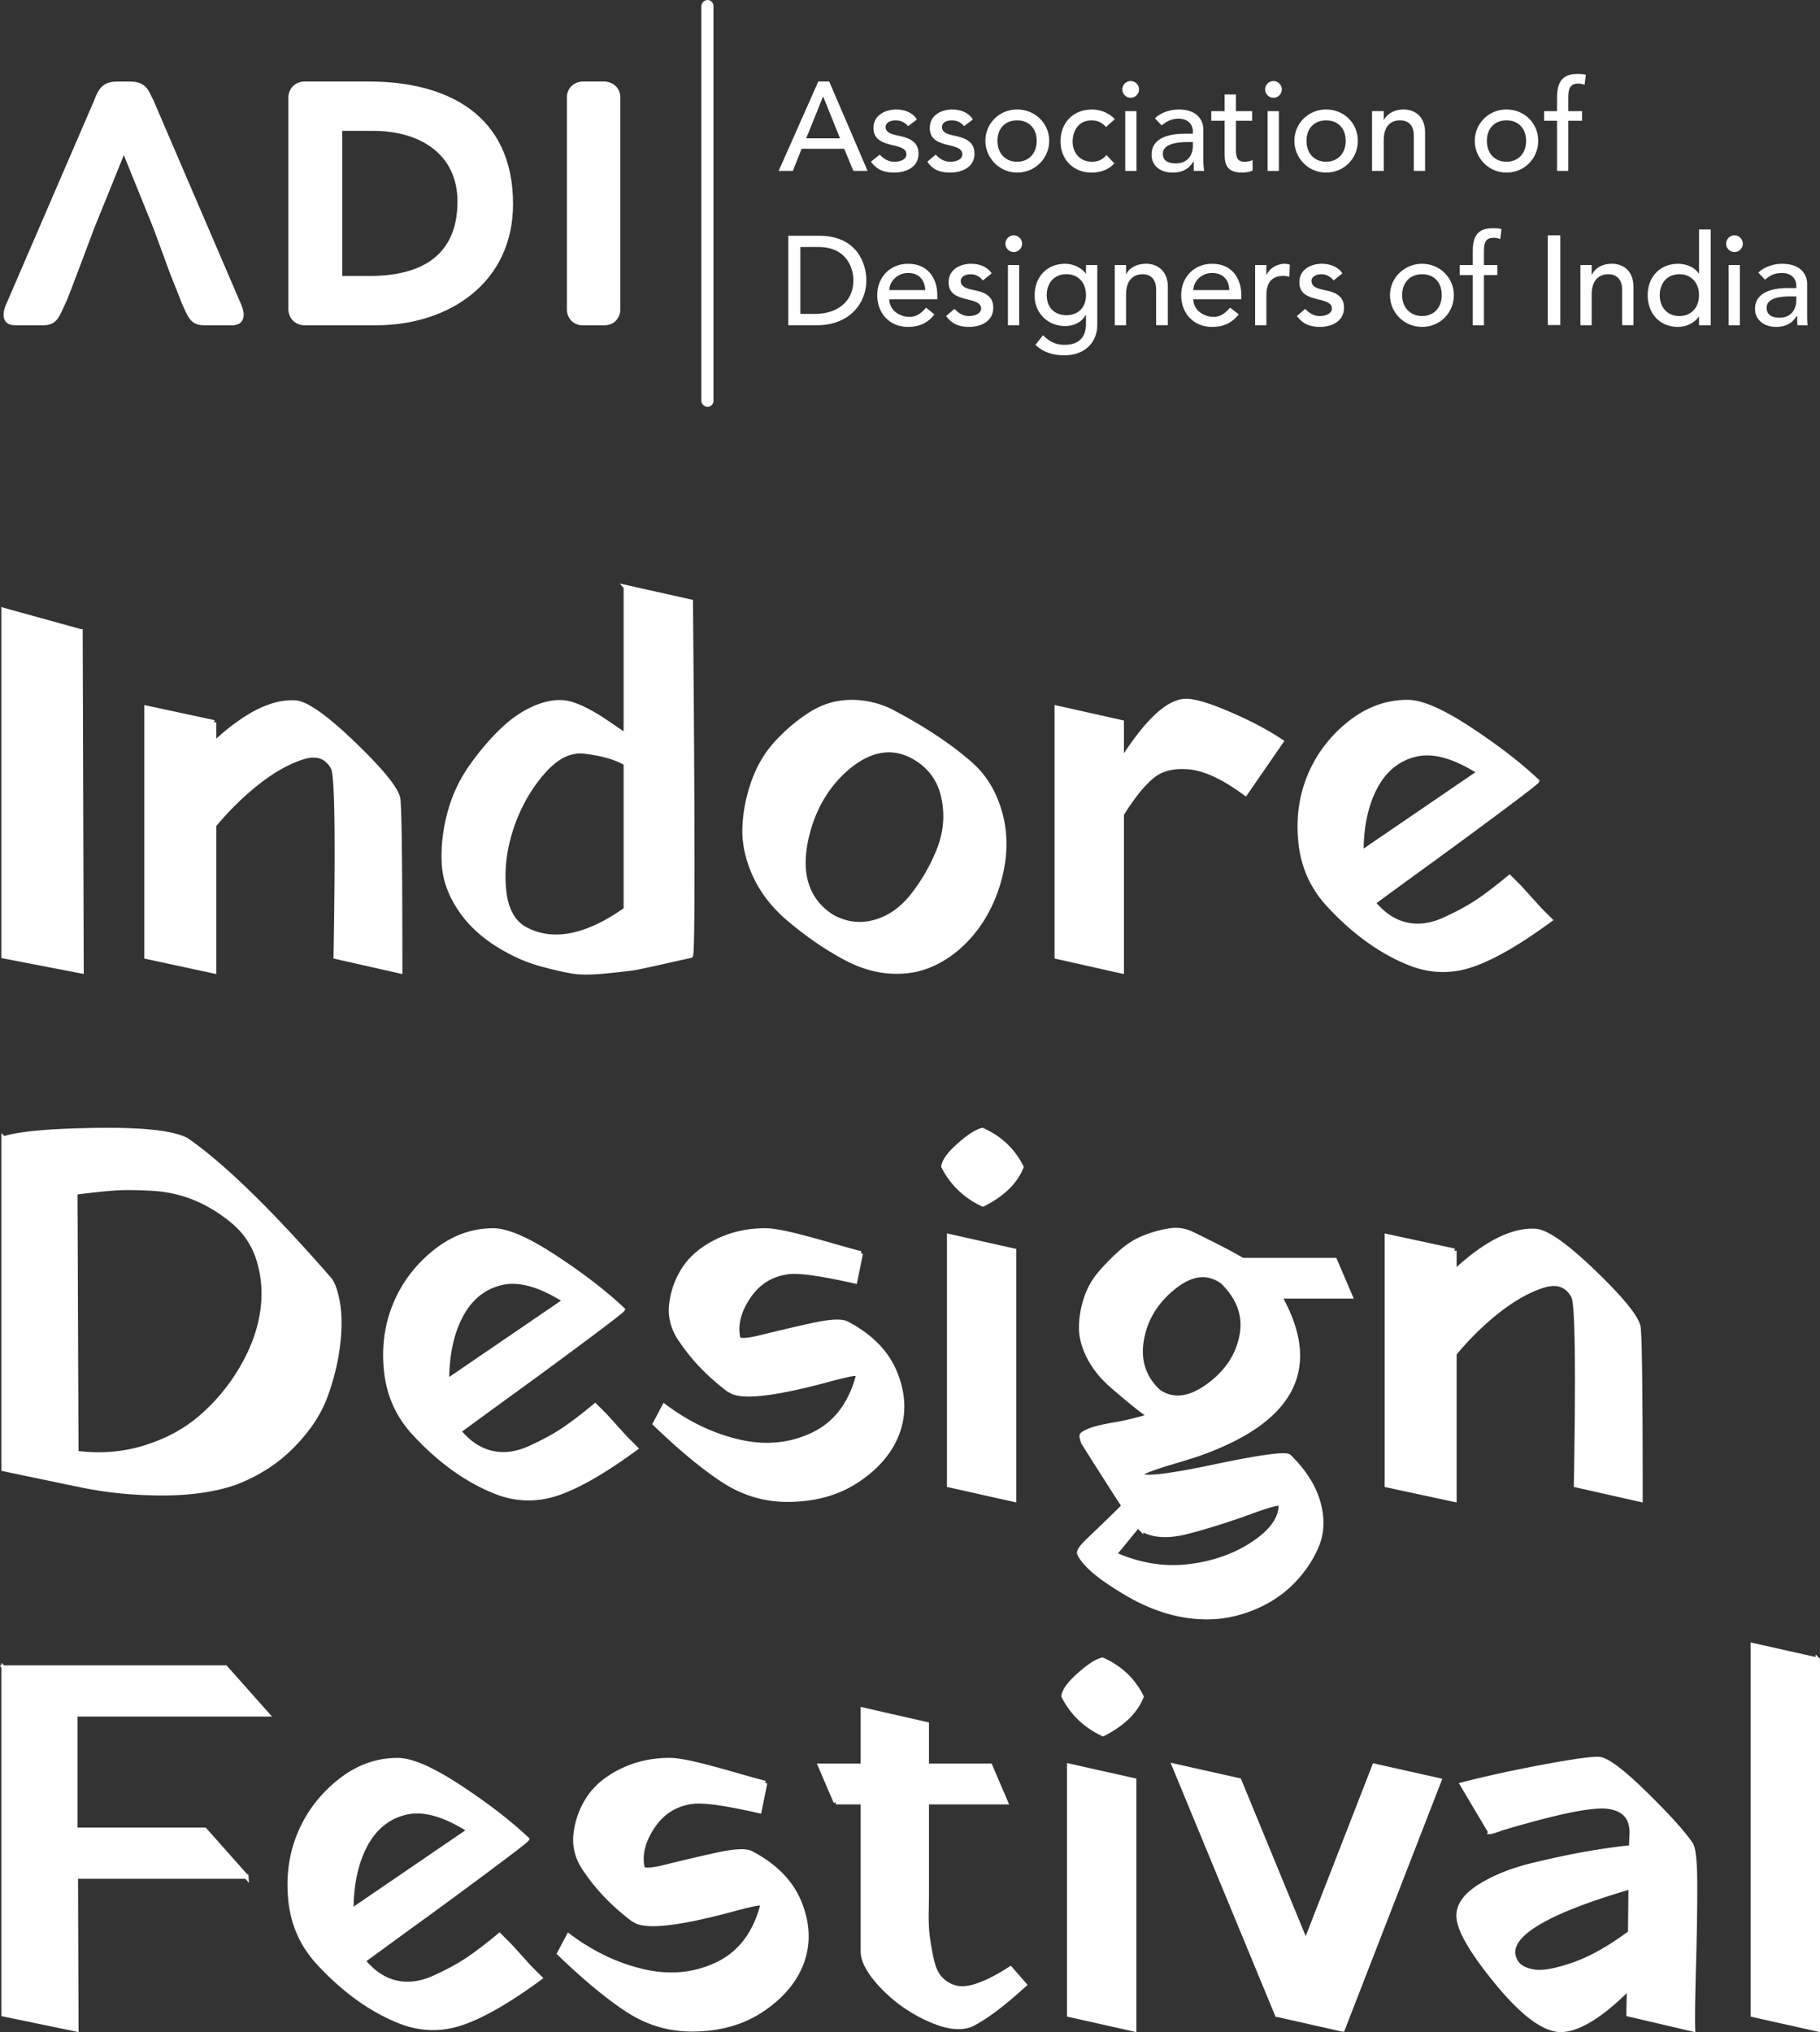
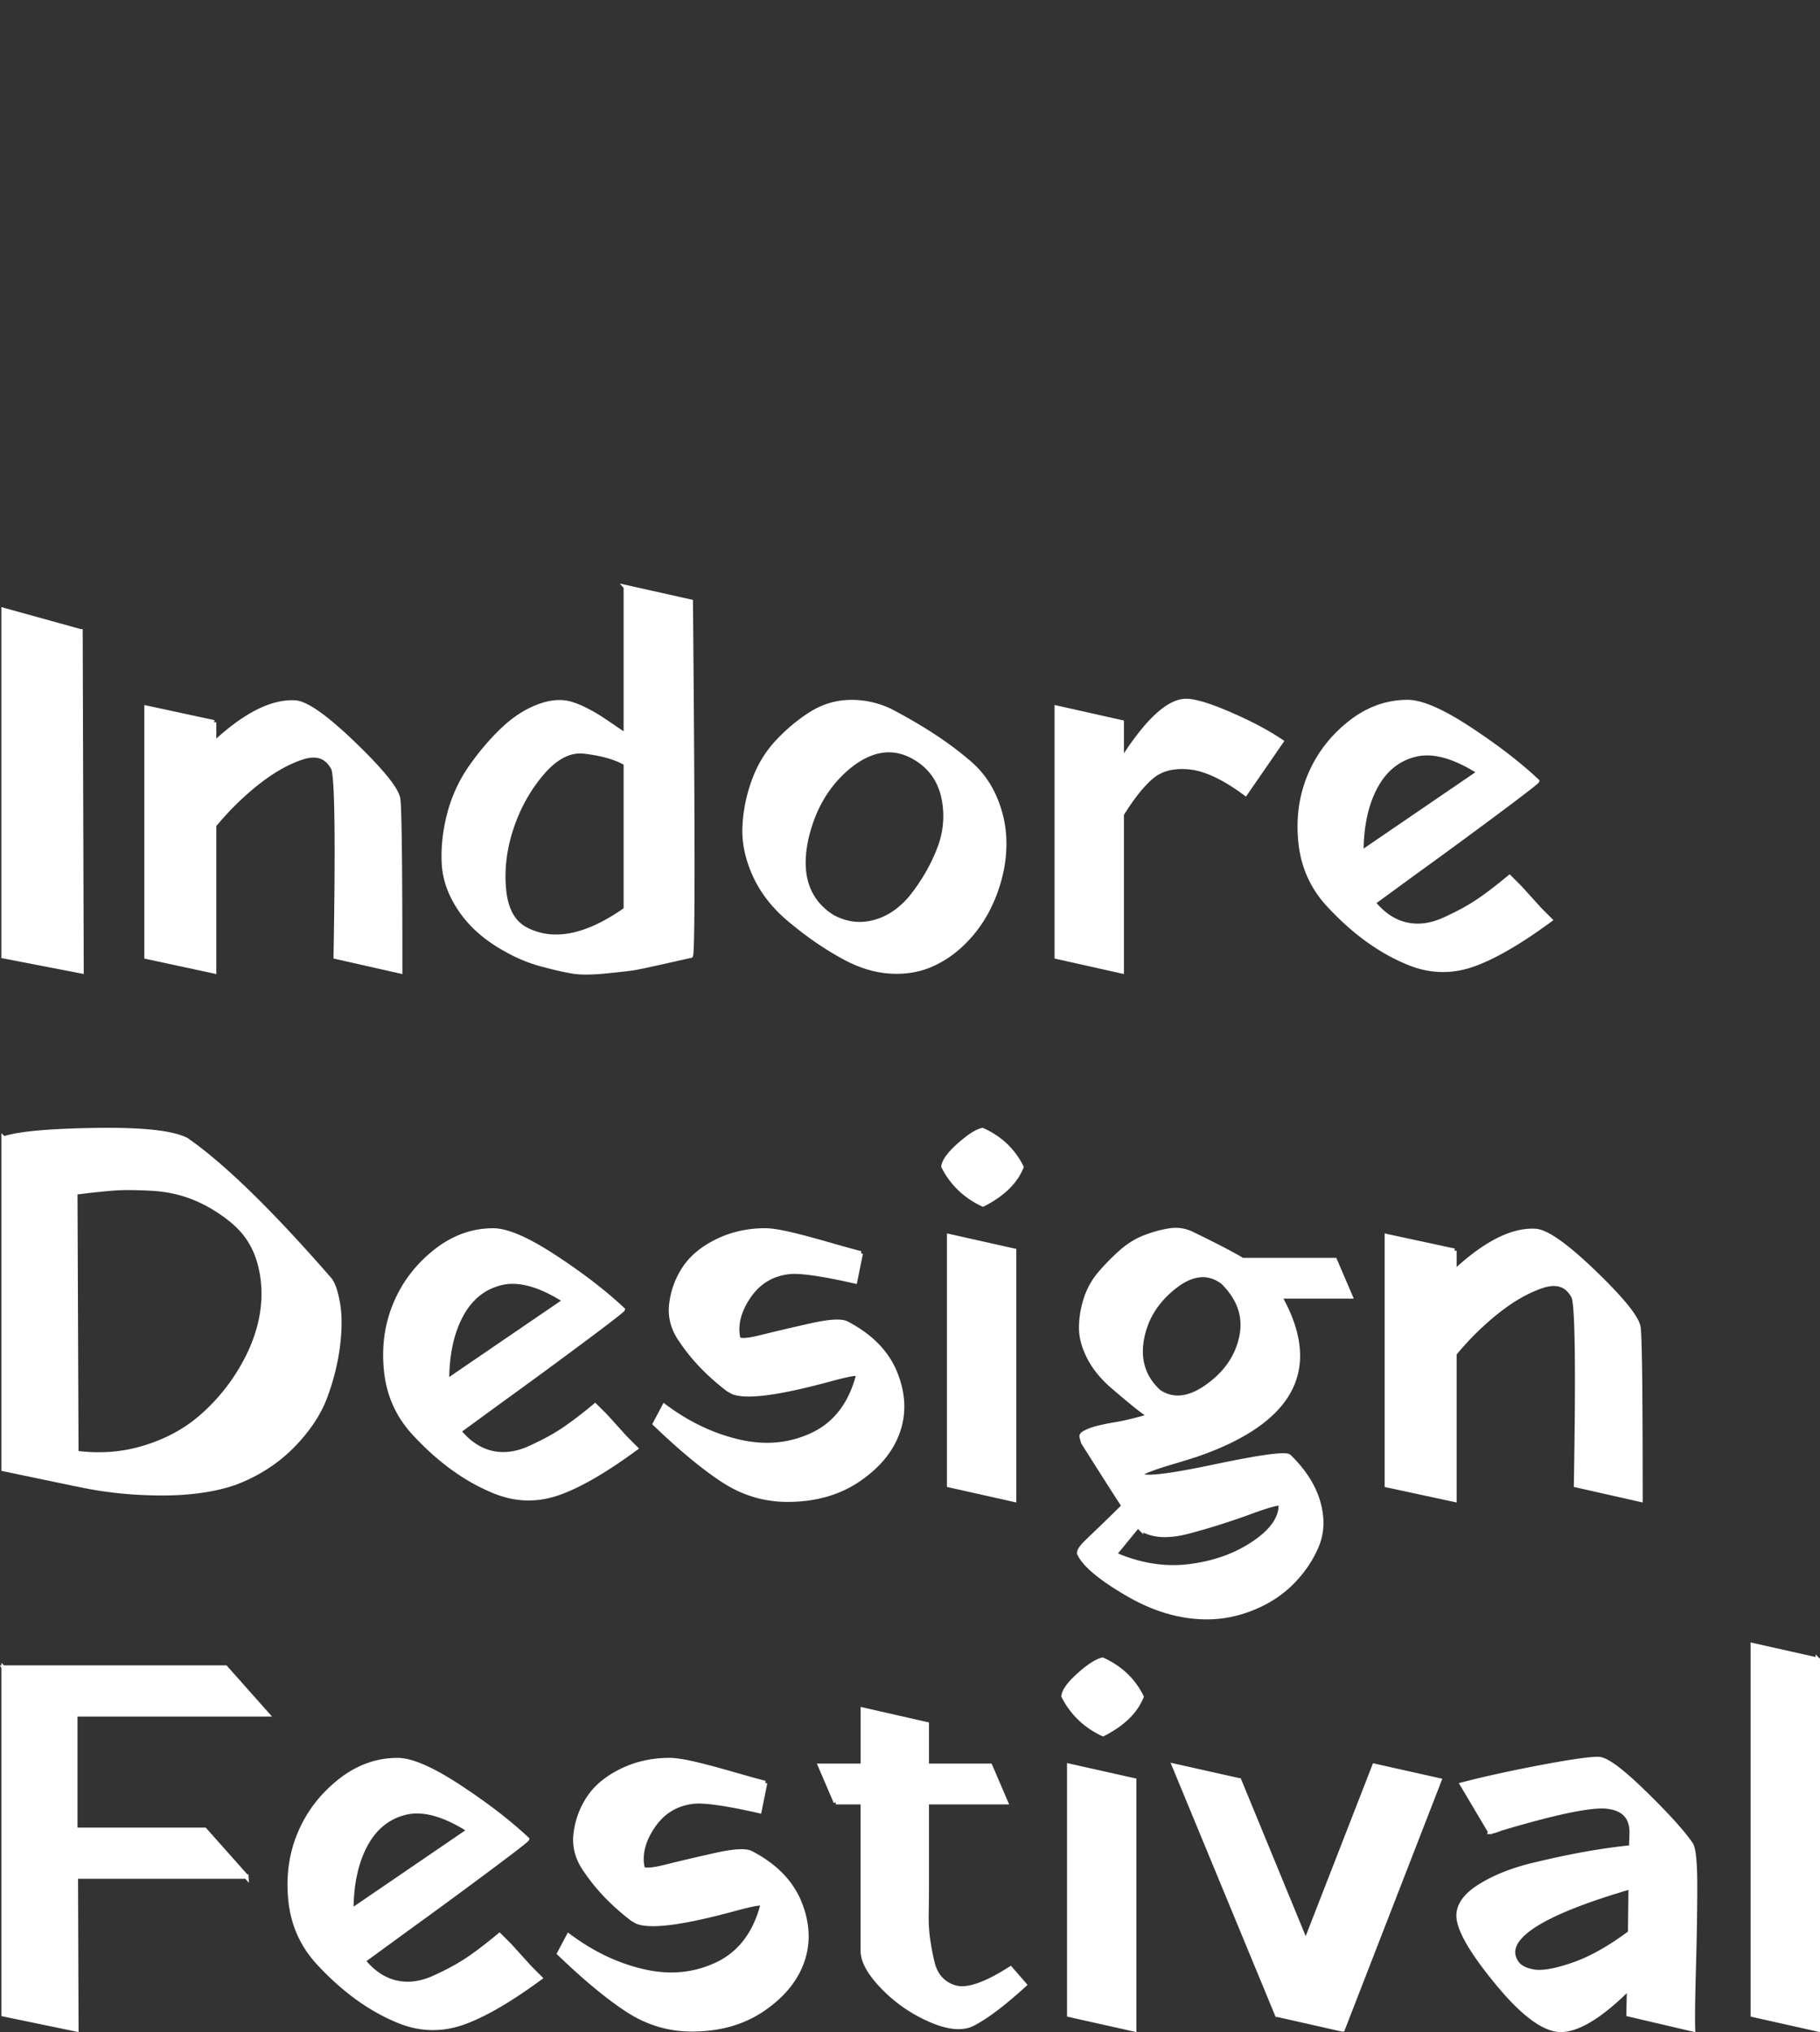
<svg xmlns="http://www.w3.org/2000/svg" viewBox="0 0 825.72 921.92">
  <rect x="0" y="0" width="825.72" height="921.92" fill="#333333" stroke="none" />
-   <path d="M363.69 67.49h19.32l4.16 10.05h6.45l-17.43-40.59h-4.92l-18 40.59h6.45l3.97-10.05Zm9.66-23.52h.19l7.58 18.78h-15.35l7.58-18.78Zm32.39 29.4c-3.03 0-4.92-1.51-6.62-3.22l-3.99 3.22c2.85 3.8 6.07 4.93 10.61 4.93 5.31 0 10.99-2.46 10.99-8.53 0-5.12-3.41-6.84-7.95-7.97-2.28-.57-7.01-.95-7.01-4.17 0-2.08 2.27-3.03 4.54-3.03 2.66 0 4.36 1.14 5.69 2.65l3.97-3.03c-1.89-3.23-5.68-4.55-9.28-4.55-5.11 0-10.42 2.65-10.42 8.34 0 5.31 3.99 6.65 8.34 7.78 2.27.57 6.64 1.14 6.64 4.17 0 2.46-2.84 3.41-5.5 3.41Zm25.39 0c-3.03 0-4.93-1.51-6.64-3.22l-3.78 3.22c2.65 3.8 5.87 4.93 10.42 4.93 5.3 0 10.99-2.46 10.99-8.53 0-5.12-3.41-6.84-7.96-7.97-2.27-.57-6.81-.95-6.81-4.17 0-2.08 2.08-3.03 4.54-3.03s4.35 1.14 5.5 2.65l3.97-3.03c-1.89-3.23-5.69-4.55-9.29-4.55-5.11 0-10.23 2.65-10.23 8.34 0 5.31 3.78 6.65 8.34 7.78 2.08.57 6.43 1.14 6.43 4.17 0 2.46-2.84 3.41-5.49 3.41Zm30.31 4.93c8.15 0 14.58-6.45 14.58-14.41s-6.43-14.23-14.58-14.23-14.39 6.45-14.39 14.23 6.43 14.41 14.39 14.41Zm0-23.7c5.5 0 8.9 3.78 8.9 9.3s-3.41 9.47-8.9 9.47-8.91-3.97-8.91-9.47 3.41-9.3 8.91-9.3Zm33.91 23.7c3.98 0 7.58-1.32 10.23-4.16l-3.6-3.8c-1.7 2.08-3.78 3.03-6.63 3.03-5.3 0-8.71-3.97-8.71-9.09s2.84-9.67 8.52-9.67c2.85 0 4.74.95 6.64 3.03l3.97-3.6c-2.65-2.85-6.43-4.36-10.42-4.36-8.52 0-14.21 6.07-14.21 14.42s5.88 14.22 14.21 14.22Zm17.62-33.94c2.08 0 3.8-1.72 3.8-3.8s-1.72-3.8-3.8-3.8-3.78 1.7-3.78 3.8 1.7 3.8 3.78 3.8Zm-2.46 6.07h5.11v27.12h-5.11zm26.91 10.24c-8.15 0-14.97 2.46-14.97 9.48 0 5.31 4.37 8.15 9.47 8.15 4.16 0 7.2-1.32 9.47-4.93h.19v4.17h4.74c-.2-1.32-.39-3.03-.39-4.93V58.76c0-4.73-3.22-9.09-11.17-9.09-3.79 0-7.95 1.32-10.8 3.97l3.04 3.23c1.89-1.32 3.79-3.04 7.76-3.04 4.36 0 6.44 2.85 6.44 5.7v1.14h-3.79Zm3.79 5.49c0 3.8-2.08 7.97-7.77 7.97-3.59 0-5.87-1.34-5.87-4.36 0-4.36 6.06-5.31 10.99-5.31h2.65v1.7Zm14.39 2.86c0 4.35 0 9.28 7.96 9.28 1.13 0 3.42-.19 4.74-.95v-4.74c-1.13.57-2.47.76-3.79.76-3.79 0-3.79-3.22-3.79-6.26V54.79h7.39v-4.36h-7.39v-7.59h-5.12v7.59h-6.06v4.36h6.06v14.23Zm19.51-18.59h5.12v27.12h-5.12zm2.66-6.07c2.08 0 3.78-1.72 3.78-3.8s-1.7-3.8-3.78-3.8-3.8 1.7-3.8 3.8 1.7 3.8 3.8 3.8Zm23.87 33.94c8.15 0 14.41-6.45 14.41-14.41s-6.26-14.23-14.41-14.23-14.39 6.45-14.39 14.23 6.24 14.41 14.39 14.41Zm0-23.7c5.5 0 8.9 3.78 8.9 9.3s-3.41 9.47-8.9 9.47-8.9-3.97-8.9-9.47 3.42-9.3 8.9-9.3Zm26.15 8.9c0-6.26 3.22-8.91 7.38-8.91 3.42 0 6.26 1.89 6.26 6.82v16.12h5.12V60.09c0-7.21-4.55-10.43-9.85-10.43-4.17 0-7.58 2.08-8.91 4.93v-4.18h-5.31v27.12h5.31V63.49Zm55.69 14.8c8.15 0 14.4-6.45 14.4-14.41s-6.25-14.23-14.4-14.23-14.39 6.45-14.39 14.23 6.24 14.41 14.39 14.41Zm0-23.7c5.5 0 8.91 3.78 8.91 9.3s-3.41 9.47-8.91 9.47-8.9-3.97-8.9-9.47 3.42-9.3 8.9-9.3Zm22.93 22.94h5.11V54.79h6.26v-4.36h-6.26v-6.27c0-3.78.76-6.26 4.55-6.26.95 0 1.89.19 2.84.57l.57-4.55c-1.32-.38-2.65-.38-3.78-.38-6.82 0-9.29 3.61-9.29 10.82v6.07h-5.88v4.36h5.88v22.75Zm-334.76 29.41h-14.01v40.6h13.07c14.58 0 22.35-9.88 22.35-20.31 0-7.58-4.16-20.29-21.41-20.29Zm-1.71 35.46h-6.82v-30.35h8.15c13.26 0 15.91 10.05 15.91 15.17 0 10.05-7.95 15.17-17.23 15.17ZM412 119.66c-8.15 0-14.01 6.07-14.01 14.23s5.49 14.42 14.01 14.42c5.12 0 9.1-1.9 11.93-5.69l-3.78-3.04c-2.08 2.46-4.36 4.18-7.39 4.18-4.92 0-9.29-3.23-9.29-7.97h21.79v-1.89c0-6.84-3.6-14.23-13.26-14.23Zm-8.53 11.94c0-3.6 3.41-7.77 8.53-7.77s7.58 3.41 7.77 7.77h-16.3Zm39.22.19c-2.27-.57-6.82-.95-6.82-4.36 0-1.89 2.09-3.03 4.55-3.03s4.35 1.32 5.49 2.84l3.98-3.22c-1.89-3.04-5.69-4.36-9.29-4.36-5.12 0-10.23 2.65-10.23 8.35 0 5.31 3.78 6.63 8.34 7.77 2.08.57 6.43 1.14 6.43 4.18 0 2.27-2.84 3.42-5.49 3.42-3.04 0-4.93-1.53-6.64-3.23l-3.78 3.23c2.65 3.6 5.87 4.93 10.42 4.93 5.3 0 10.99-2.47 10.99-8.73 0-4.93-3.41-6.84-7.96-7.78Zm17.25-25.04c-2.08 0-3.8 1.72-3.8 3.8s1.72 3.8 3.8 3.8 3.78-1.71 3.78-3.8-1.7-3.8-3.78-3.8Zm-2.65 13.48h5.11v27.32h-5.11zm35.42 3.98c-2.08-2.85-5.87-4.55-9.47-4.55-8.53 0-13.83 6.26-13.83 14.23-.19 7.96 5.87 14.04 13.83 14.04 3.61 0 7.39-1.53 9.28-4.93h.19v3.97c0 4.74-2.08 9.48-9.85 9.48-3.78 0-6.82-1.51-9.66-4.36l-3.41 4.36c3.78 3.61 8.15 4.74 13.26 4.74 8.9 0 14.78-5.69 14.78-13.85v-27.12h-5.12v3.99Zm-8.91 18.78c-5.49 0-8.91-3.61-8.91-9.11s3.42-9.49 8.91-9.49 8.91 3.99 8.91 9.49-3.41 9.11-8.91 9.11Zm27.09-18.4v-4.36h-5.12v27.32h5.12v-14.04c0-6.27 3.22-9.11 7.58-9.11 3.22 0 6.06 1.89 6.06 7.01v16.13h5.31v-17.46c0-7.21-4.74-10.43-9.85-10.43-4.37 0-7.77 1.89-9.1 4.93Zm39.03-4.93c-8.15 0-14.03 6.07-14.03 14.23s5.5 14.42 14.03 14.42c5.3 0 9.1-1.9 12.12-5.69l-3.97-3.04c-2.09 2.46-4.36 4.18-7.39 4.18-4.74 0-9.29-3.23-9.29-7.97h21.79v-1.89c0-6.84-3.6-14.23-13.26-14.23Zm-8.53 11.94c0-3.6 3.41-7.77 8.53-7.77s7.77 3.41 7.77 7.77h-16.3Zm33.16 2.29c0-6.08 2.85-8.73 7.77-8.73.95 0 1.7.19 2.65.38l.19-5.5c-.76-.19-1.51-.38-2.27-.38-3.41 0-6.81 1.89-8.15 4.93h-.19v-4.36h-5.11v27.32h5.11v-13.66Zm27.28-2.1c-2.27-.57-6.83-.95-6.83-4.36 0-1.89 2.09-3.03 4.55-3.03s4.35 1.32 5.49 2.84l3.98-3.22c-1.89-3.04-5.69-4.36-9.28-4.36-5.12 0-10.23 2.65-10.23 8.35 0 5.31 3.79 6.63 8.34 7.77 2.08.57 6.43 1.14 6.43 4.18 0 2.27-2.84 3.42-5.49 3.42-3.04 0-4.93-1.53-6.64-3.23l-3.78 3.23c2.65 3.6 6.05 4.93 10.42 4.93 5.3 0 10.99-2.47 10.99-8.73 0-4.93-3.41-6.84-7.96-7.78Zm28.8 2.1c0 7.96 6.45 14.42 14.58 14.42s14.4-6.46 14.4-14.42-6.44-14.23-14.4-14.23-14.58 6.26-14.58 14.23Zm23.49 0c0 5.5-3.41 9.48-8.91 9.48s-9.08-3.99-9.08-9.48 3.41-9.49 9.08-9.49 8.91 3.99 8.91 9.49Zm14.02 13.66h5.11v-22.77h6.07v-4.55h-6.07v-6.07c0-3.8.57-6.27 4.36-6.27 1.14 0 2.08.19 3.03.58l.57-4.55c-1.51-.38-2.65-.38-3.97-.38-6.64 0-9.1 3.41-9.1 10.62v6.07h-5.88v4.55h5.88v22.77Zm34.08-40.77h5.68v40.68h-5.68zm14.8 13.45v27.32h5.11v-14.04c0-6.27 3.23-9.11 7.58-9.11 3.22 0 6.25 1.89 6.25 7.01v16.13h5.11v-17.46c0-7.21-4.54-10.43-9.85-10.43-4.16 0-7.58 1.89-8.91 4.93h-.19v-4.36h-5.11Zm44.33 28.07c3.61 0 7.39-1.72 9.48-4.74v3.99h5.31v-43.44h-5.31v20.11c-1.89-2.85-5.49-4.55-9.48-4.55-8.34 0-13.82 6.07-13.82 14.23s5.3 14.42 13.82 14.42Zm.57-23.9c5.5 0 8.91 3.99 8.91 9.49s-3.41 9.48-8.91 9.48-8.91-3.99-8.91-9.48 3.42-9.49 8.91-9.49Zm22.35-4.17h5.11v27.32h-5.11zm2.65-5.88c2.08 0 3.79-1.71 3.79-3.8s-1.7-3.8-3.79-3.8-3.79 1.72-3.79 3.8 1.71 3.8 3.79 3.8Zm24.26 16.31c-8.15 0-14.96 2.47-14.96 9.48 0 5.12 4.35 8.16 9.47 8.16 4.16 0 7.19-1.34 9.47-4.93h.19c0 1.32 0 2.84.19 4.18h4.54c-.19-1.53-.19-3.04-.19-4.93v-13.85c0-4.74-3.41-9.11-11.37-9.11-3.78 0-7.96 1.32-10.8 3.99l3.03 3.22c1.89-1.51 3.78-3.03 7.77-3.03 4.35 0 6.45 2.84 6.45 5.69v1.14h-3.79Zm3.79 5.5c0 3.61-1.9 7.97-7.58 7.97-3.61 0-5.88-1.32-5.88-4.55 0-4.36 5.88-5.12 10.8-5.12h2.66v1.7ZM323.69 181.9V2.84c0-1.51-1.13-2.84-2.65-2.84s-2.85 1.32-2.85 2.84V181.9c0 1.34 1.33 2.66 2.85 2.66s2.65-1.32 2.65-2.66ZM167.39 36.98h-29.74c-3.97.38-6.45 3.04-6.82 6.82v96.93c.38 3.8 2.85 6.45 6.82 6.84h32.96c32.97 0 62.15-19.16 62.15-55.02 0-40.4-29.74-55.57-65.37-55.57Zm.38 88.2h-12.5V59.37h14.2c20.65 0 38.08 10.24 38.08 32.05 0 25.04-17.05 33.77-39.79 33.77Zm106.85-88.2h-10.61c-3.8.38-6.45 2.85-6.82 6.63v97.31c.38 3.8 3.03 6.45 6.82 6.65h10.61c3.78-.2 6.45-2.85 6.82-6.65v-97.3c-.38-3.78-3.04-6.26-6.82-6.63ZM69.63 45.52l-.95-1.9c-1.89-4.36-4.16-6.63-9.85-6.63h-5.49c-5.69 0-7.96 2.27-9.85 6.63l-.76 1.9L2.95 137.7c-2.66 5.7-1.34 9.88 3.97 9.88h12.5c6.45 0 7.39-3.8 10.23-9.88.38-.57.76-1.7 1.32-3.03l3.99-10.43 7.77-20.67 13.45-33.2 13.45 33.2 7.58 20.67 4.54 11.38c.39.95.58 1.7.77 2.08 2.84 6.08 3.78 9.88 10.23 9.88h12.5c5.3 0 6.62-4.17 3.97-9.88l-39.6-92.18Z" style="fill:#fff" />
  <path d="m36.52 286.4.47 154.24-35.38-6.84V276.73l34.9 9.67Zm60.62 41.27v9.67c13.99-13.05 26.26-19.26 36.79-18.63 5.03.32 13.87 6.57 26.53 18.75 12.65 12.19 19.38 20.48 20.16 24.88.63 4.09.94 30.19.94 78.3l-29.24-6.6c.94-53.93.55-82.46-1.18-85.61-2.83-5.34-7.51-6.96-14.03-4.83-6.53 2.12-13.29 5.94-20.28 11.44-7 5.51-13.56 11.95-19.69 19.34v66.27l-30.66-6.6V321.08l30.66 6.6Zm186.78-61.31 29.48 6.6c.94 106.13.94 159.67 0 160.61-.79.16-4.83 1.06-12.15 2.71-7.31 1.65-11.99 2.63-14.03 2.95-2.05.31-6.25.78-12.62 1.42-6.37.63-11.4.63-15.09 0-3.7-.63-8.29-1.69-13.8-3.18a69.11 69.11 0 0 1-15.8-6.49c-8.96-4.87-15.88-10.85-20.75-17.92-4.88-7.08-7.47-14.31-7.78-21.7-.32-7.39.55-14.89 2.59-22.52 2.04-7.62 5.31-14.62 9.79-20.99 4.48-6.37 9.28-11.99 14.39-16.86 5.11-4.87 10.5-8.37 16.16-10.5s10.69-2.48 15.09-1.06c2.04.63 4.2 1.53 6.49 2.71 2.28 1.18 4.16 2.24 5.66 3.18 1.49.94 3.61 2.36 6.37 4.25 2.75 1.89 4.75 3.22 6.01 4.01v-67.21Zm-45.04 155.42c12.42 6.29 27.44 3.22 45.05-9.2v-66.27c-4.56-2.67-10.93-4.48-19.1-5.42-6.45-.63-12.74 2.63-18.87 9.79-6.13 7.16-10.77 15.45-13.91 24.88-3.15 9.43-4.29 18.75-3.42 27.95.86 9.2 4.28 15.29 10.26 18.28Zm201.64-75c4.56 4.09 8.1 9 10.61 14.74s3.97 11.6 4.36 17.57c.39 5.98-.16 12.03-1.65 18.16-1.5 6.13-3.74 11.87-6.72 17.22a58.069 58.069 0 0 1-11.2 14.27c-4.48 4.17-9.4 7.31-14.74 9.43-5.35 2.12-11.28 2.95-17.81 2.48-6.53-.47-13.17-2.52-19.93-6.13-8.81-4.72-17.45-10.69-25.94-17.92-6.76-5.81-11.79-12.38-15.09-19.69-3.3-7.31-4.83-14.42-4.6-21.34.24-6.92 1.57-13.83 4.01-20.75 2.44-6.92 5.97-12.89 10.61-17.92 4.64-5.03 9.71-9.32 15.21-12.85 5.5-3.54 11.44-5.38 17.81-5.54 6.37-.15 12.54 1.18 18.51 4.01 15.25 8.02 27.44 16.12 36.56 24.29Zm-23.58-1.89c-10.38-7.08-21.15-5.97-32.31 3.3-9.28 7.86-15.49 18.32-18.63 31.37-3.46 14.94-.79 26.18 8.02 33.73 1.1.94 2.28 1.81 3.54 2.59 6.29 3.46 12.77 4.25 19.46 2.36 6.68-1.89 12.5-6.05 17.45-12.5 4.95-6.45 8.84-13.33 11.67-20.64 2.83-7.31 3.54-14.78 2.12-22.41-1.42-7.62-5.19-13.56-11.32-17.81Zm91.98-17.22v17.45C520.4 327.04 530.15 318 538.16 318c3.93 0 10.53 2 19.81 6.01s17.06 8.14 23.35 12.38l-16.27 23.58c-9.75-7.23-18.2-11.2-25.35-11.91-7.16-.71-12.85.71-17.1 4.25-4.25 3.54-8.81 9.24-13.68 17.1v71.23l-29.48-6.6V321.07l29.48 6.6Zm114.15 81.84c4.4 5.35 9.35 8.65 14.86 9.91 5.5 1.26 11.28.51 17.33-2.24 6.05-2.75 11.12-5.5 15.21-8.25 4.09-2.75 8.88-6.4 14.39-10.97l4.72 4.72c2.99 3.3 5.97 6.6 8.96 9.91l4.72 4.72c-13.68 10.06-25.24 16.78-34.67 20.16-9.43 3.38-18.79 3.34-28.07-.12-13.52-5.19-26.26-14.31-38.21-27.36-7.08-7.86-11.17-17.18-12.26-27.95-1.1-10.77.27-20.79 4.13-30.07 3.85-9.28 9.82-17.18 17.92-23.7 8.1-6.52 16.94-9.79 26.53-9.79 6.29 0 15.6 4.05 27.95 12.15 12.34 8.1 22.6 16 30.78 23.7-.16.47-6.41 5.31-18.75 14.5-12.35 9.2-24.73 18.28-37.15 27.24l-18.4 13.44Zm-5.43-22.64 53.54-36.56c-11.32-7.23-20.95-9.91-28.89-8.02-7.94 1.89-14.03 6.8-18.28 14.74-4.25 7.94-6.37 17.89-6.37 29.83Zm-583 286.42h-.24l-32.78-6.84v-150l.24.24v-.24c6.76-2.2 20.67-3.46 41.74-3.77 21.07-.31 34.75 1.18 41.04 4.48 16.51 11.48 38.13 32.55 64.86 63.21 1.57 1.89 2.83 5.5 3.77 10.85s.94 11.79 0 19.34-2.83 15.18-5.66 22.88c-2.83 7.71-7.78 15.18-14.86 22.41-7.08 7.23-15.72 12.82-25.94 16.75-9.43 3.3-20.84 4.91-34.2 4.83-13.37-.08-26.02-1.46-37.97-4.13Zm71.22-119.1c-5.51-4.56-11.28-8.1-17.33-10.61-6.05-2.51-12.58-3.97-19.58-4.36-7-.39-12.7-.43-17.1-.12-4.4.32-10.3.94-17.69 1.89l.47 118.16c10.85 1.42 21.23.59 31.13-2.48 9.91-3.07 18.4-7.66 25.47-13.8 7.08-6.13 13.05-13.24 17.92-21.34 4.87-8.1 8.06-16.23 9.55-24.41 1.49-8.17 1.22-16.11-.83-23.82-2.04-7.7-6.05-14.07-12.03-19.1Zm102.36 95.04c4.4 5.35 9.35 8.65 14.86 9.91 5.5 1.26 11.28.51 17.33-2.24 6.05-2.75 11.12-5.5 15.21-8.25 4.09-2.75 8.88-6.4 14.39-10.97l4.72 4.72c2.99 3.3 5.97 6.6 8.96 9.91l4.72 4.72c-13.68 10.06-25.24 16.78-34.67 20.16-9.43 3.38-18.79 3.34-28.07-.12-13.52-5.19-26.26-14.31-38.21-27.36-7.08-7.86-11.17-17.18-12.26-27.95-1.1-10.77.27-20.79 4.13-30.07 3.85-9.28 9.82-17.18 17.92-23.7 8.1-6.52 16.94-9.79 26.53-9.79 6.29 0 15.6 4.05 27.95 12.15 12.34 8.1 22.6 16 30.78 23.7-.16.47-6.41 5.31-18.75 14.5-12.35 9.2-24.73 18.28-37.15 27.24l-18.4 13.44Zm-5.43-22.64 53.54-36.56c-11.32-7.23-20.95-9.91-28.89-8.02-7.94 1.89-14.03 6.8-18.28 14.74-4.25 7.94-6.37 17.89-6.37 29.83Zm187.74-58.02-2.59 12.74c-15.25-3.46-25.32-4.87-30.19-4.25-7.71.94-13.76 4.68-18.16 11.2-4.4 6.53-5.98 12.78-4.72 18.75.31 1.42 3.93 1.26 10.85-.47s14.46-3.5 22.64-5.31c8.17-1.81 13.44-2.08 15.8-.83 10.85 5.66 18.16 13.13 21.93 22.4 3.77 9.28 4.2 18.12 1.3 26.53-2.91 8.41-8.84 15.68-17.81 21.82s-19.73 9.2-32.31 9.2c-10.38 0-20.01-2.87-28.89-8.61-8.88-5.74-19.3-14.35-31.25-25.83l4.25-8.02c10.69 8.02 22.01 13.41 33.96 16.16s23.07 1.69 33.37-3.18c10.3-4.87 17.18-13.83 20.64-26.89.15-.63-.55-.86-2.12-.71-1.73.16-6.05 1.18-12.97 3.07-21.86 5.82-35.77 7.55-41.74 5.19l-2.12-1.18c-8.65-6.6-15.65-13.83-20.99-21.7-3.93-5.34-5.54-11-4.83-16.98.71-5.97 2.71-11.44 6.01-16.39 3.3-4.95 8.25-9.04 14.86-12.26 6.6-3.22 13.83-4.83 21.7-4.83 2.36 0 5.7.47 10.02 1.42 4.32.94 10.45 2.56 18.4 4.83 7.94 2.28 12.93 3.66 14.98 4.13Zm55.42-22.17c-8.02-3.77-14-9.51-17.92-17.22.31-2.51 2.67-5.74 7.08-9.67 4.4-3.93 7.94-6.21 10.61-6.84 8.02 3.62 13.92 9.2 17.69 16.75-2.68 6.76-8.49 12.42-17.45 16.98Zm14.15 20.99v112.97l-29.48-6.6V560.79l29.48 6.6Zm57.31 101.65c.94 2.05 12.06.83 33.37-3.66 21.3-4.48 32.66-6.01 34.08-4.6 6.76 6.6 11.16 13.52 13.21 20.75 2.04 7.23 1.81 13.83-.71 19.81-2.52 5.97-6.21 11.44-11.08 16.39-4.87 4.95-10.77 8.84-17.69 11.67-6.92 2.83-13.92 4.25-20.99 4.25-11.95 0-23.94-3.5-35.97-10.5-12.03-7-19.3-13.01-21.82-18.04-.32-.47-.24-1.14.24-2 .47-.87 1.33-1.93 2.59-3.18 1.26-1.26 2.63-2.59 4.13-4.01a838.297 838.297 0 0 0 13.09-12.74c-1.73-2.52-7.86-12.11-18.4-28.77-.32-1.1-.55-1.96-.71-2.59-.16-.63.27-1.22 1.3-1.77 1.02-.55 2.08-1.02 3.18-1.42 1.1-.39 2.71-.83 4.83-1.3 2.12-.47 4.16-.86 6.13-1.18 1.96-.31 4.4-.83 7.31-1.53 2.91-.71 5.62-1.45 8.14-2.24-2.83-1.73-8.25-6.05-16.27-12.97-4.88-4.09-8.57-8.53-11.08-13.33-2.52-4.79-3.77-9.35-3.77-13.68s.71-8.69 2.12-13.09c1.42-4.4 3.61-8.33 6.6-11.79 2.98-3.46 6.17-6.68 9.55-9.67 3.38-2.99 7.08-5.23 11.08-6.72 4.01-1.49 7.74-2.48 11.2-2.95 3.46-.47 6.76.08 9.91 1.65 10.69 5.19 18.24 9.12 22.64 11.79h41.98l7.08 16.51H580.6c18.55 32.86 5.81 56.84-38.21 71.93-3.46 1.1-8.1 2.52-13.92 4.25-7.39 2.36-11.08 3.93-11.08 4.72Zm0 24.3-1.18-1.18-10.61 12.97c11.48 5.03 22.84 6.84 34.08 5.42 11.24-1.42 20.99-4.92 29.24-10.5s12.3-11.44 12.15-17.57c0-1.1-4.6.04-13.8 3.42-9.2 3.38-18.51 6.33-27.95 8.84-9.43 2.51-16.75 2.04-21.93-1.42Zm37.26-111.79c-6.6-4.87-13.96-4.09-22.05 2.36-8.1 6.45-12.97 14.39-14.62 23.82s.9 17.3 7.67 23.58c6.45 4.4 13.87 3.58 22.29-2.48 8.41-6.05 13.52-13.6 15.33-22.64 1.81-9.04-1.06-17.25-8.61-24.65Zm105.19-14.16v9.67c13.99-13.05 26.26-19.26 36.79-18.63 5.03.32 13.87 6.57 26.53 18.75 12.65 12.19 19.38 20.48 20.16 24.88.63 4.09.94 30.19.94 78.3l-29.24-6.6c.94-53.93.55-82.46-1.18-85.61-2.83-5.34-7.51-6.96-14.03-4.83-6.53 2.12-13.29 5.94-20.28 11.44-7 5.51-13.56 11.95-19.69 19.34v66.27l-30.66-6.6V560.8l30.66 6.6Zm-548.1 283.92H34.4l.24 69.34-33.02-6.84V756.74l.24.24-.24-.47h100.71l18.87 21.23H34.16v52.36h58.73l18.87 21.23Zm53.06 38.2c4.4 5.35 9.35 8.65 14.86 9.91 5.5 1.26 11.28.51 17.33-2.24 6.05-2.75 11.12-5.5 15.21-8.25 4.09-2.75 8.88-6.4 14.39-10.97l4.72 4.72c2.99 3.3 5.97 6.6 8.96 9.91l4.72 4.72c-13.68 10.06-25.24 16.78-34.67 20.16-9.43 3.38-18.79 3.34-28.07-.12-13.52-5.19-26.26-14.31-38.21-27.36-7.08-7.86-11.17-17.18-12.26-27.95-1.1-10.77.27-20.79 4.13-30.07 3.85-9.28 9.82-17.18 17.92-23.7 8.1-6.52 16.94-9.79 26.53-9.79 6.29 0 15.6 4.05 27.95 12.15 12.34 8.1 22.6 16 30.78 23.7-.16.47-6.41 5.31-18.75 14.5-12.35 9.2-24.73 18.28-37.15 27.24l-18.4 13.44Zm-5.42-22.64 53.54-36.56c-11.32-7.23-20.95-9.91-28.89-8.02-7.94 1.89-14.03 6.8-18.28 14.74-4.25 7.94-6.37 17.89-6.37 29.83Zm187.73-58.02-2.59 12.74c-15.25-3.46-25.32-4.87-30.19-4.25-7.71.94-13.76 4.68-18.16 11.2-4.4 6.53-5.98 12.78-4.72 18.75.31 1.42 3.93 1.26 10.85-.47s14.46-3.5 22.64-5.31c8.17-1.81 13.44-2.08 15.8-.83 10.85 5.66 18.16 13.13 21.93 22.4 3.77 9.28 4.2 18.12 1.3 26.53-2.91 8.41-8.84 15.68-17.81 21.82s-19.73 9.2-32.31 9.2c-10.38 0-20.01-2.87-28.89-8.61-8.88-5.74-19.3-14.35-31.25-25.83l4.25-8.02c10.69 8.02 22.01 13.41 33.96 16.16s23.07 1.69 33.37-3.18c10.3-4.87 17.18-13.83 20.64-26.89.15-.63-.55-.86-2.12-.71-1.73.16-6.05 1.18-12.97 3.07-21.86 5.82-35.77 7.55-41.74 5.19l-2.12-1.18c-8.65-6.6-15.65-13.83-20.99-21.7-3.93-5.34-5.54-11-4.83-16.98.71-5.97 2.71-11.44 6.01-16.39 3.3-4.95 8.25-9.04 14.86-12.26 6.6-3.22 13.83-4.83 21.7-4.83 2.36 0 5.7.47 10.02 1.42 4.32.94 10.45 2.56 18.4 4.83 7.94 2.28 12.93 3.66 14.98 4.13Zm32.07 8.73-7.08-16.51h19.34V775.6l29.01 6.6v18.87h28.77l7.08 16.51h-35.85v37.74c0 4.25-.04 8.49-.12 12.74-.08 4.25.15 8.25.71 12.03.55 3.77 1.22 7.23 2 10.38.79 3.15 2.12 5.66 4.01 7.55s4.16 3.15 6.84 3.77c2.67.63 6.09.2 10.26-1.3 4.16-1.49 8.92-3.97 14.27-7.43l6.37 7.31c-9.12 8.34-16.75 14.15-22.88 17.45-4.72 2.67-11.2 2.24-19.46-1.3-8.25-3.54-15.49-8.49-21.7-14.86-6.21-6.37-9.32-11.91-9.32-16.63v-67.45h-12.26Zm121.23-30.9c-8.02-3.77-14-9.51-17.92-17.22.31-2.51 2.67-5.74 7.08-9.67 4.4-3.93 7.94-6.21 10.61-6.84 8.02 3.62 13.92 9.2 17.69 16.75-2.68 6.76-8.49 12.42-17.45 16.98Zm14.15 20.99v112.97l-29.48-6.6V801.07l29.48 6.6Zm47.64 0 30.19 73.35 31.13-79.95 29.48 6.6-43.87 112.97h-.24l-29.24-6.6h-.24l-46.7-112.97 29.48 6.6Zm113.91 23.35-12.74-21.46c11-2.83 23.23-5.5 36.67-8.02 13.44-2.51 21.89-3.69 25.35-3.54 3.46.16 10.38 5.31 20.75 15.45 10.38 10.14 17.37 17.89 20.99 23.23 1.26 1.89 1.89 8.22 1.89 18.99s-.2 23.08-.59 36.91c-.39 13.84-.51 23.19-.35 28.07l-29.24-6.84.24-12.03c-12.74 12.74-23.11 19.1-31.13 19.1-7.55-.16-17.14-7.31-28.77-21.46-11.64-14.15-17.45-24.29-17.45-30.42 0-4.87 3.3-9.35 9.91-13.44 6.6-4.09 14.66-7.27 24.17-9.55 9.51-2.28 17.96-4.05 25.35-5.31 7.39-1.26 13.68-2.12 18.87-2.59l.24-6.37c.15-7.55-3.85-11.63-12.03-12.26-7.55-.47-23.43 2.91-47.64 10.14h-.24l-.24.24h-.47l-.24.24h-.47l-.24.24h-.47l-.24.24h-.71l-.24.24h-.47l-.24.24h-.24Zm11.8 59.2c1.42 2.2 4.09 3.62 8.02 4.25 3.93.63 9.86-.43 17.81-3.18 7.94-2.75 16.55-7.58 25.83-14.5l.24-20.75c-41.51 12.11-58.81 23.51-51.89 34.2Zm136.79-137.26v167.69l-29.48-6.6V746.36l29.48 6.6Z" style="stroke:#fff;stroke-miterlimit:10;stroke-width:2px;fill:#fff" />
</svg>